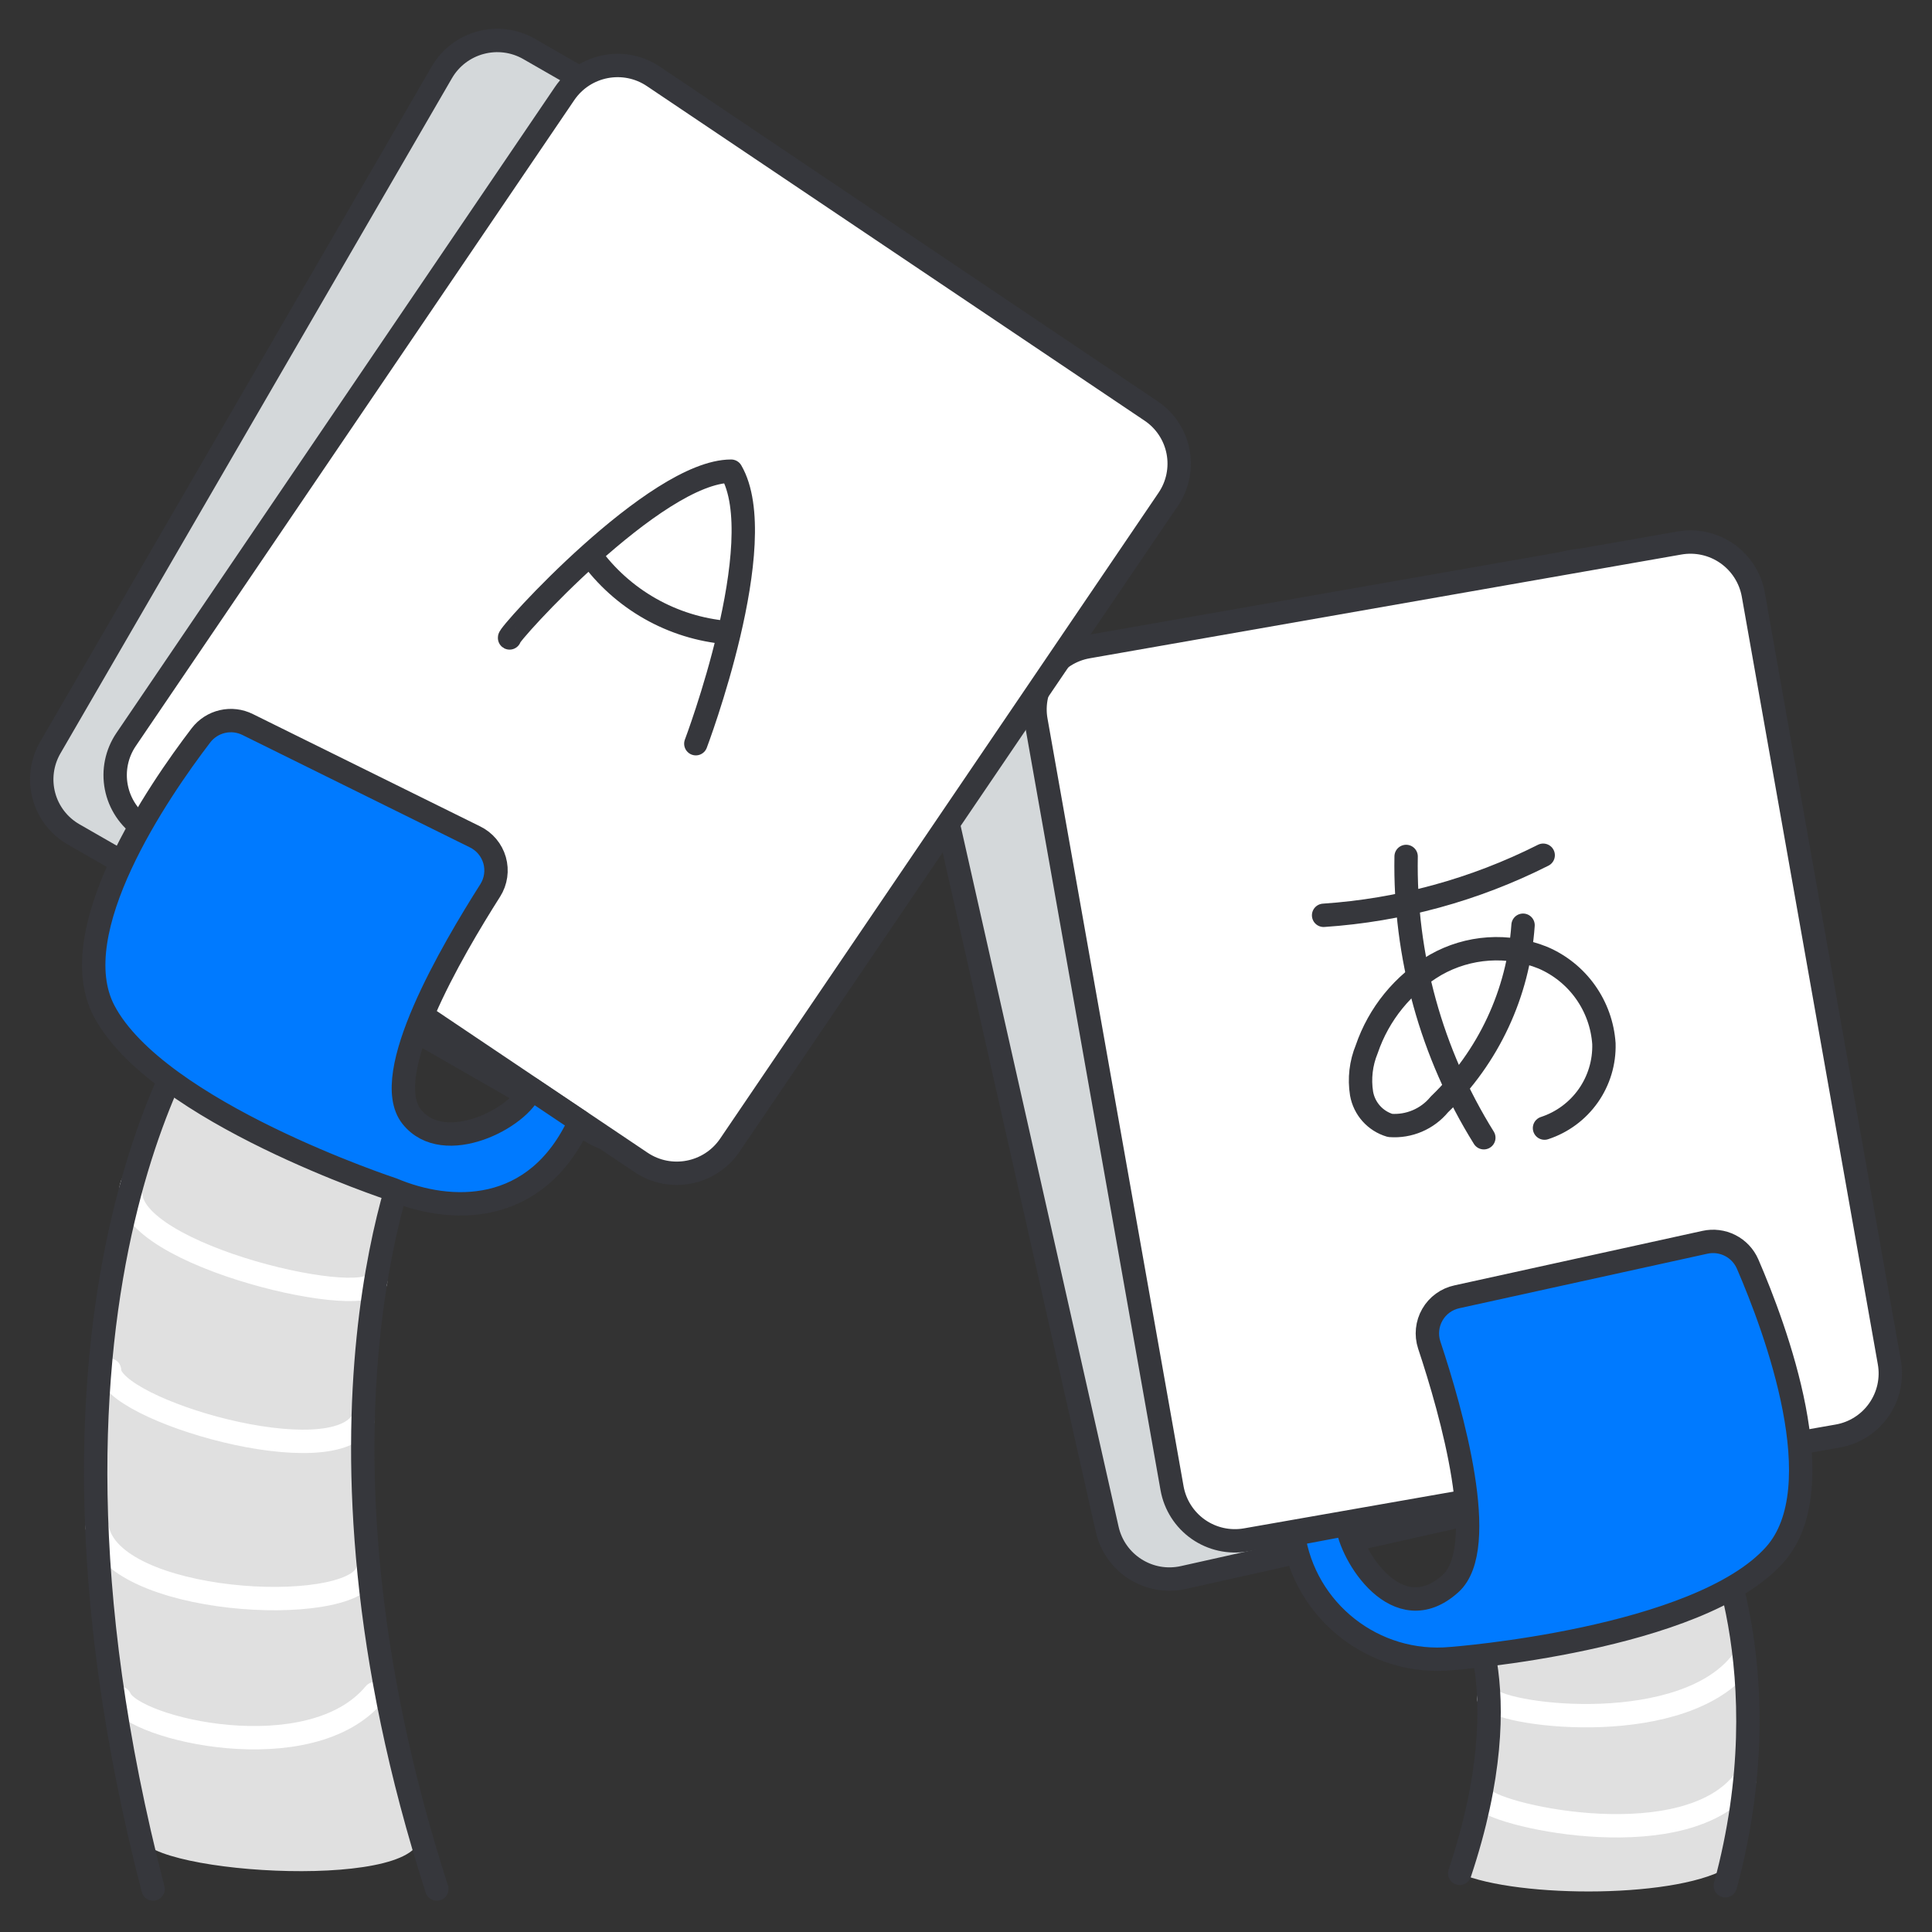
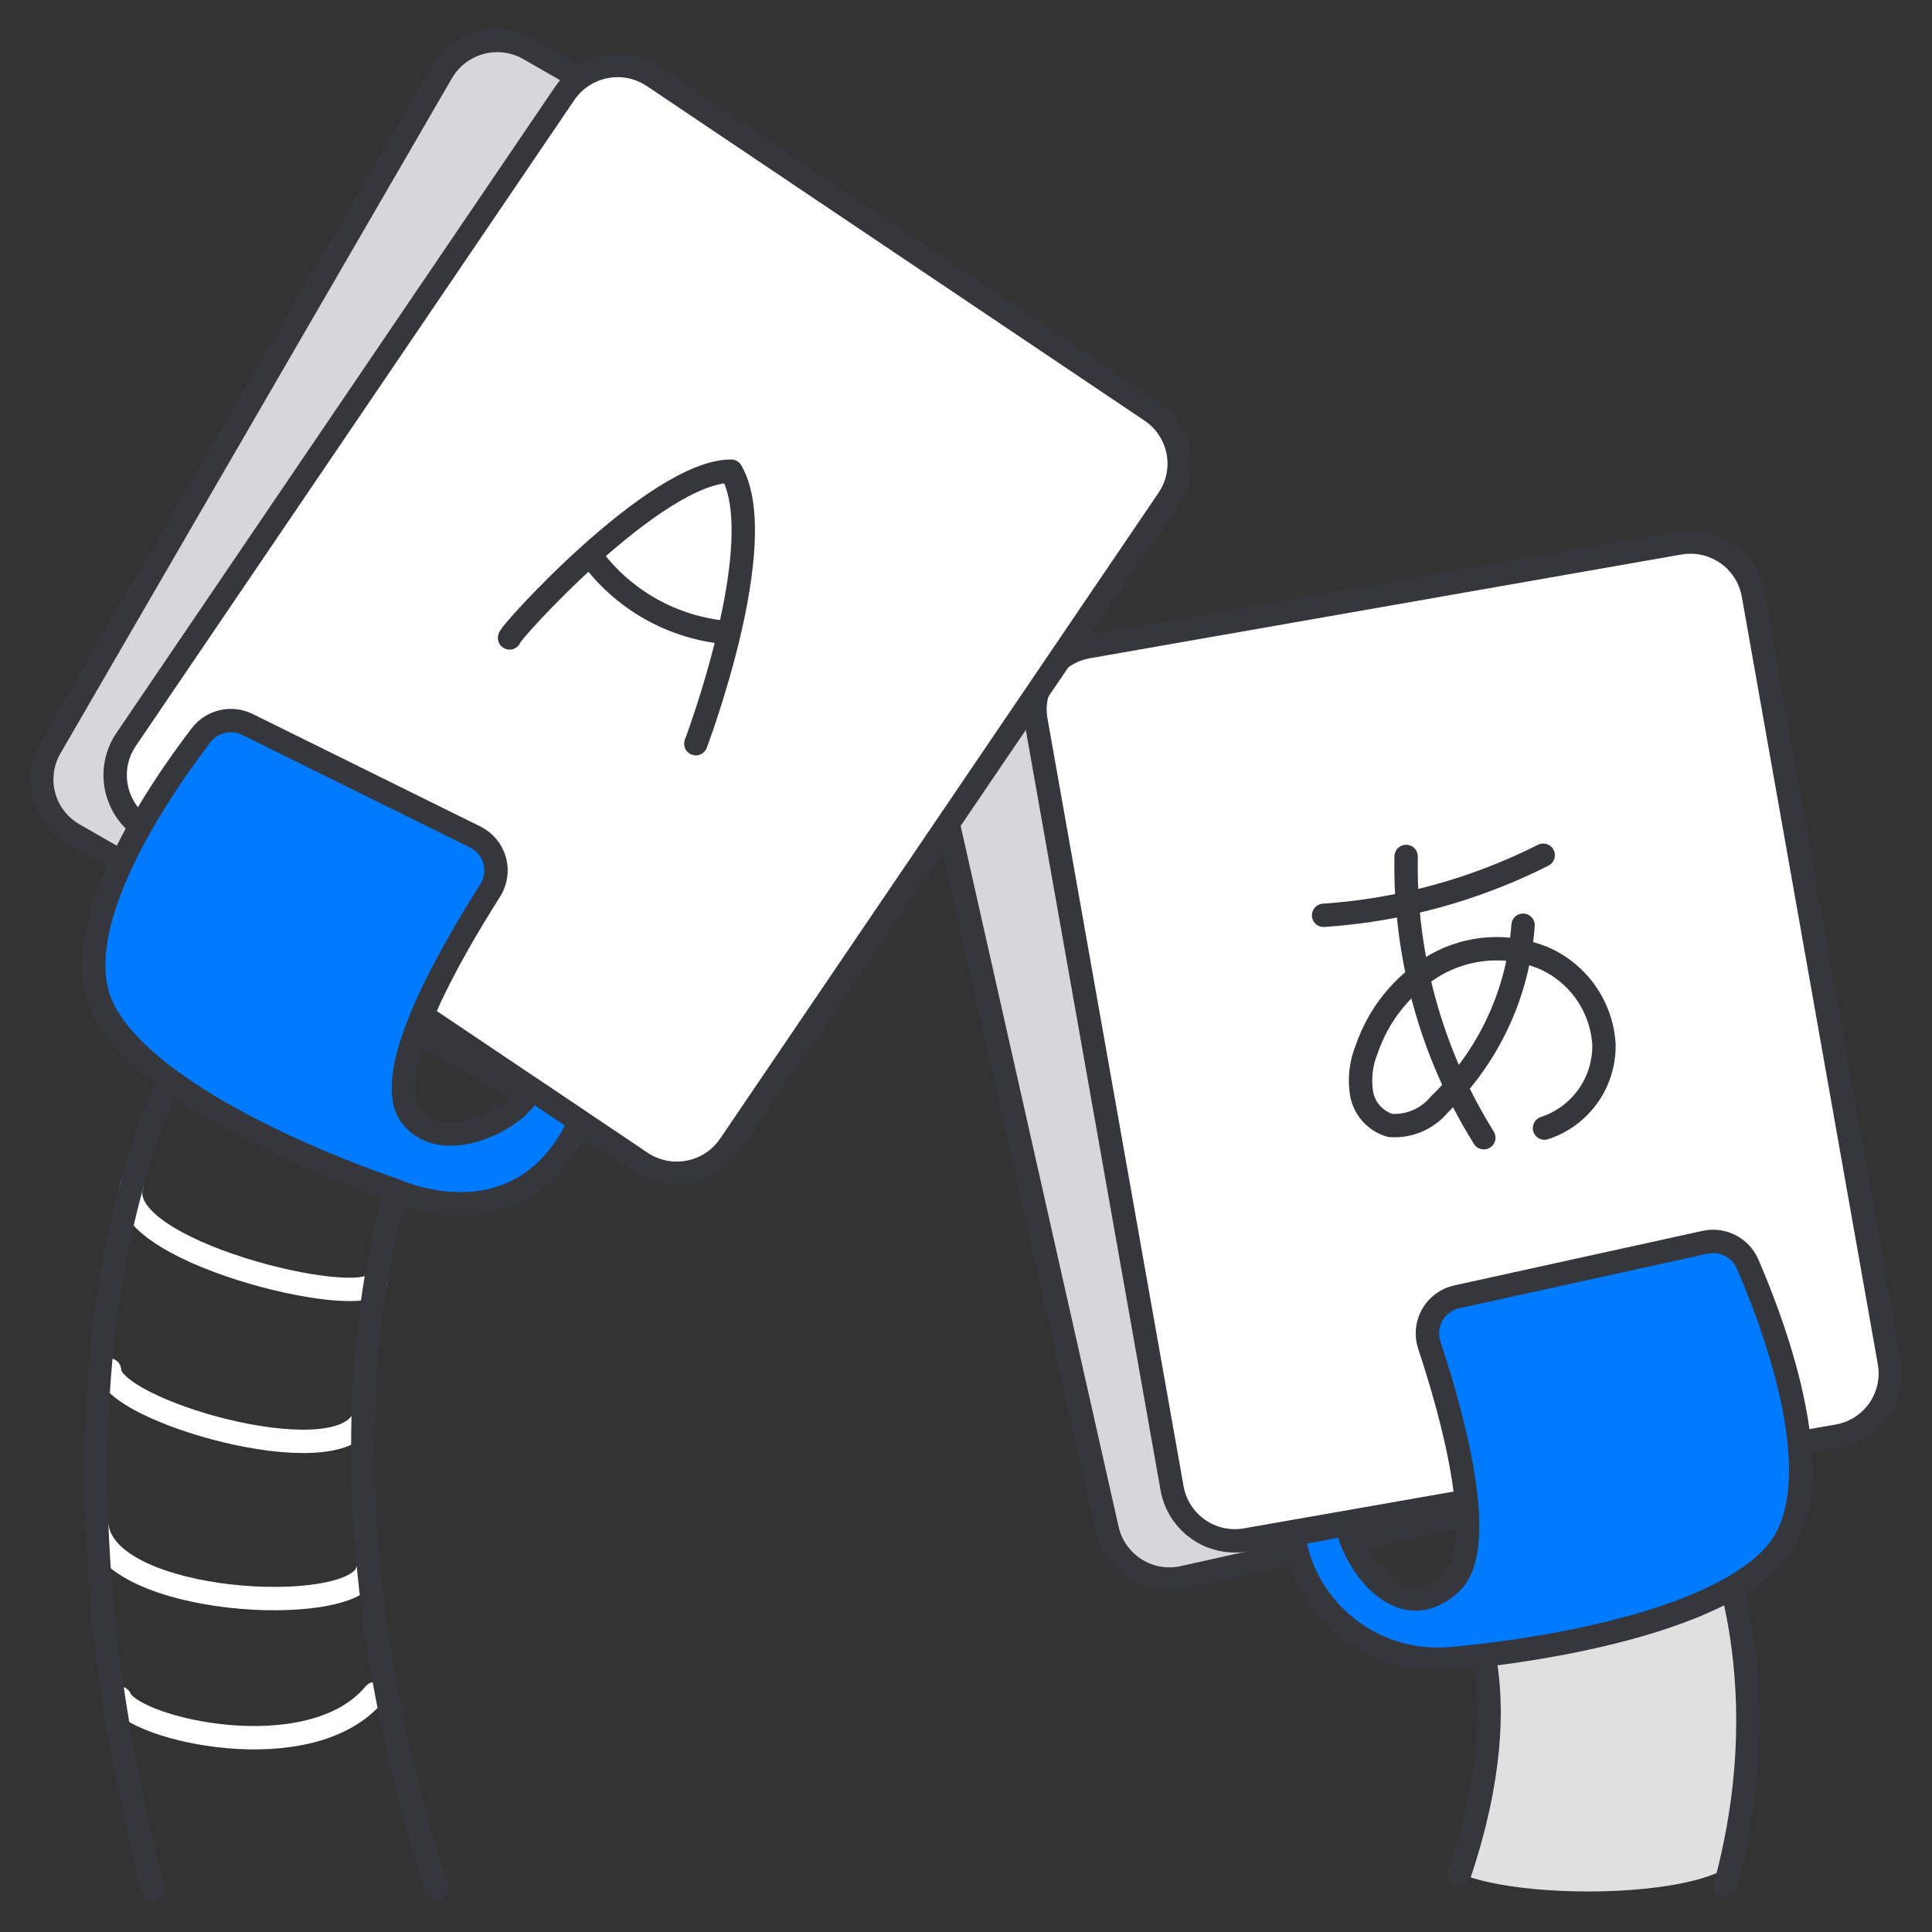
<svg xmlns="http://www.w3.org/2000/svg" width="124" height="124" viewBox="0 0 124 124" fill="none">
  <rect x="0" y="0" width="124" height="124" fill="#333333" stroke="none" />
  <path d="M93.688 120.236C97.818 107.876 93.876 102.485 93.876 102.485L109.746 97.768C109.746 97.768 114.28 106.812 111.088 119.736C108.011 121.861 97.443 121.861 93.688 120.236Z" fill="#E0E0E0" />
  <path d="M113.573 92.853L75.957 101.247C73.751 101.742 71.563 100.359 71.063 98.155L60.061 49.337C59.943 48.813 59.929 48.27 60.021 47.74C60.113 47.21 60.309 46.704 60.597 46.25C60.886 45.796 61.261 45.403 61.701 45.095C62.142 44.786 62.639 44.568 63.164 44.453L100.781 36.06C101.306 35.941 101.849 35.926 102.38 36.017C102.91 36.108 103.418 36.303 103.873 36.591C104.328 36.878 104.722 37.252 105.033 37.692C105.343 38.132 105.564 38.628 105.682 39.154L116.684 87.971C116.802 88.496 116.815 89.039 116.722 89.569C116.63 90.099 116.433 90.606 116.144 91.059C115.855 91.513 115.479 91.905 115.038 92.213C114.597 92.521 114.099 92.738 113.573 92.853Z" fill="#D4D8DA" stroke="#36373C" stroke-width="1.5" stroke-linejoin="round" />
  <path d="M117.937 92.17L79.971 98.832C78.902 99.021 77.802 98.778 76.912 98.157C76.023 97.536 75.416 96.586 75.225 95.518L66.493 46.247C66.398 45.717 66.41 45.175 66.526 44.65C66.643 44.125 66.862 43.628 67.171 43.188C67.48 42.748 67.873 42.373 68.327 42.086C68.781 41.798 69.288 41.603 69.818 41.511L107.784 34.852C108.852 34.663 109.953 34.905 110.843 35.526C111.733 36.148 112.34 37.097 112.531 38.165L121.262 87.436C121.356 87.966 121.344 88.508 121.228 89.033C121.111 89.558 120.892 90.054 120.583 90.494C120.274 90.934 119.881 91.309 119.427 91.596C118.973 91.884 118.467 92.079 117.937 92.17Z" fill="white" stroke="#36373C" stroke-width="1.5" stroke-linejoin="round" />
-   <path d="M8.997 117.897C0.394 81.322 13.546 64.441 13.546 64.441L26.516 73.16C26.516 73.16 19.797 89.413 26.912 117.56C27.882 121.399 9.574 120.349 8.997 117.897Z" fill="#E0E0E0" />
  <path d="M4.731 53.557L38.121 72.725C40.083 73.851 42.585 73.183 43.725 71.229L68.852 27.89C69.394 26.951 69.541 25.834 69.257 24.787C68.973 23.739 68.284 22.849 67.34 22.313L33.965 3.145C32.003 2.018 29.498 2.686 28.359 4.642L3.229 47.98C2.685 48.919 2.538 50.035 2.819 51.082C3.1 52.129 3.79 53.02 4.731 53.557Z" fill="#D4D8DA" stroke="#36373C" stroke-width="1.5" stroke-linejoin="round" />
  <path d="M9.196 53.134L41.141 74.603C43.018 75.865 45.563 75.375 46.837 73.506L74.981 32.044C75.59 31.146 75.815 30.044 75.608 28.98C75.401 27.916 74.778 26.979 73.877 26.375L41.939 4.905C40.062 3.642 37.518 4.13 36.242 5.998L8.093 47.464C7.484 48.362 7.259 49.464 7.466 50.528C7.673 51.592 8.295 52.529 9.196 53.134Z" fill="white" stroke="#36373C" stroke-width="1.5" stroke-linejoin="round" />
  <path d="M8.474 76.036C7.028 80.255 23.313 84.139 24.108 82.28M7.028 87.934C7.028 90.473 21.478 94.746 23.307 91.093M6.234 98.021C7.028 103.04 22.43 103.82 23.547 100.92M7.691 108.992C8.532 110.976 19.934 113.677 24.051 108.705" stroke="white" stroke-width="1.5" stroke-linecap="round" stroke-linejoin="round" />
  <path d="M28.037 121.242C18.309 91.087 26.525 73.16 26.525 73.16L13.553 64.441C13.553 64.441 -0.258 82.31 9.824 121.242" stroke="#36373C" stroke-width="1.5" stroke-linecap="round" stroke-linejoin="round" />
  <path d="M34.074 69.871C33.408 71.733 28.499 74.278 26.422 71.671C24.306 69.004 29.013 61.011 31.467 57.144C31.83 56.568 31.931 55.864 31.744 55.209C31.556 54.555 31.1 54.011 30.488 53.713L15.9 46.504C15.397 46.252 14.823 46.184 14.276 46.31C13.728 46.436 13.242 46.749 12.9 47.194C10.149 50.794 3.996 59.769 6.677 64.877C10.085 71.376 25.201 76.34 25.201 76.34C28.819 77.869 34.396 78.153 37.219 71.978L34.074 69.871Z" fill="#007AFF" stroke="#36373C" stroke-width="1.5" stroke-linejoin="round" />
-   <path d="M95.552 109.013C96.807 110.212 108.148 111.505 111.832 106.606M95.211 115.47C96.465 116.668 108.28 119.173 111.963 114.274" stroke="white" stroke-width="1.5" stroke-linecap="round" stroke-linejoin="round" />
  <path d="M93.688 120.236C97.818 107.876 93.876 102.484 93.876 102.484L109.746 97.767C109.746 97.767 114.498 107.173 110.736 121.032" stroke="#36373C" stroke-width="1.5" stroke-linecap="round" stroke-linejoin="round" />
  <path d="M86.467 97.824C86.661 99.789 89.687 104.725 93.101 101.634C95.632 99.343 93.175 90.666 91.731 86.324C91.52 85.677 91.593 84.97 91.933 84.379C92.273 83.788 92.847 83.371 93.513 83.23L109.421 79.734C109.969 79.612 110.542 79.683 111.043 79.937C111.544 80.191 111.941 80.612 112.165 81.126C113.961 85.281 117.758 95.466 113.913 99.78C109.029 105.263 93.157 106.451 93.157 106.451C88.189 106.924 83.723 103.415 83.008 98.475L86.467 97.824Z" fill="#007AFF" stroke="#36373C" stroke-width="1.5" stroke-linejoin="round" />
  <path d="M90.248 54.969C90.133 61.342 91.865 67.612 95.235 73.022" stroke="#36373C" stroke-width="1.5" stroke-linecap="round" stroke-linejoin="round" />
  <path d="M84.952 58.747C89.86 58.418 94.653 57.107 99.045 54.891M97.753 59.383C97.45 63.75 95.536 67.848 92.383 70.885C91.611 71.823 90.43 72.325 89.22 72.233C88.269 71.953 87.56 71.16 87.388 70.185C87.235 69.225 87.349 68.242 87.718 67.344C88.493 65.067 90.06 63.145 92.135 61.93C94.241 60.731 96.778 60.56 99.026 61.467C100.124 61.937 101.071 62.701 101.762 63.675C102.453 64.649 102.862 65.795 102.943 66.987C102.977 68.18 102.624 69.353 101.937 70.329C101.25 71.305 100.265 72.033 99.13 72.404M32.706 40.944C32.507 40.831 42.068 30.234 46.927 30.241C49.564 34.775 44.66 47.732 44.66 47.732M37.865 35.597C38.886 37.017 40.202 38.199 41.723 39.063C43.244 39.927 44.933 40.452 46.676 40.602" stroke="#36373C" stroke-width="1.5" stroke-linecap="round" stroke-linejoin="round" />
</svg>